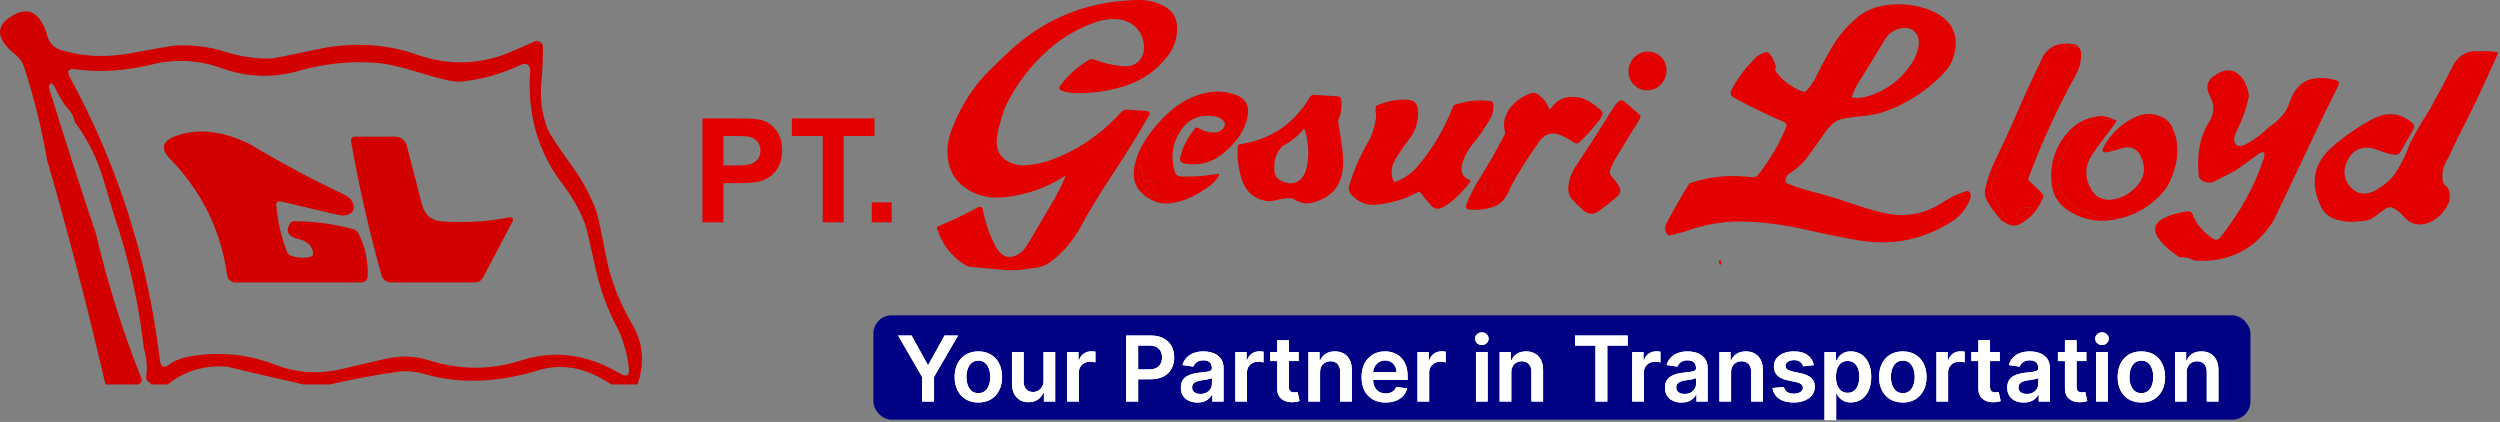
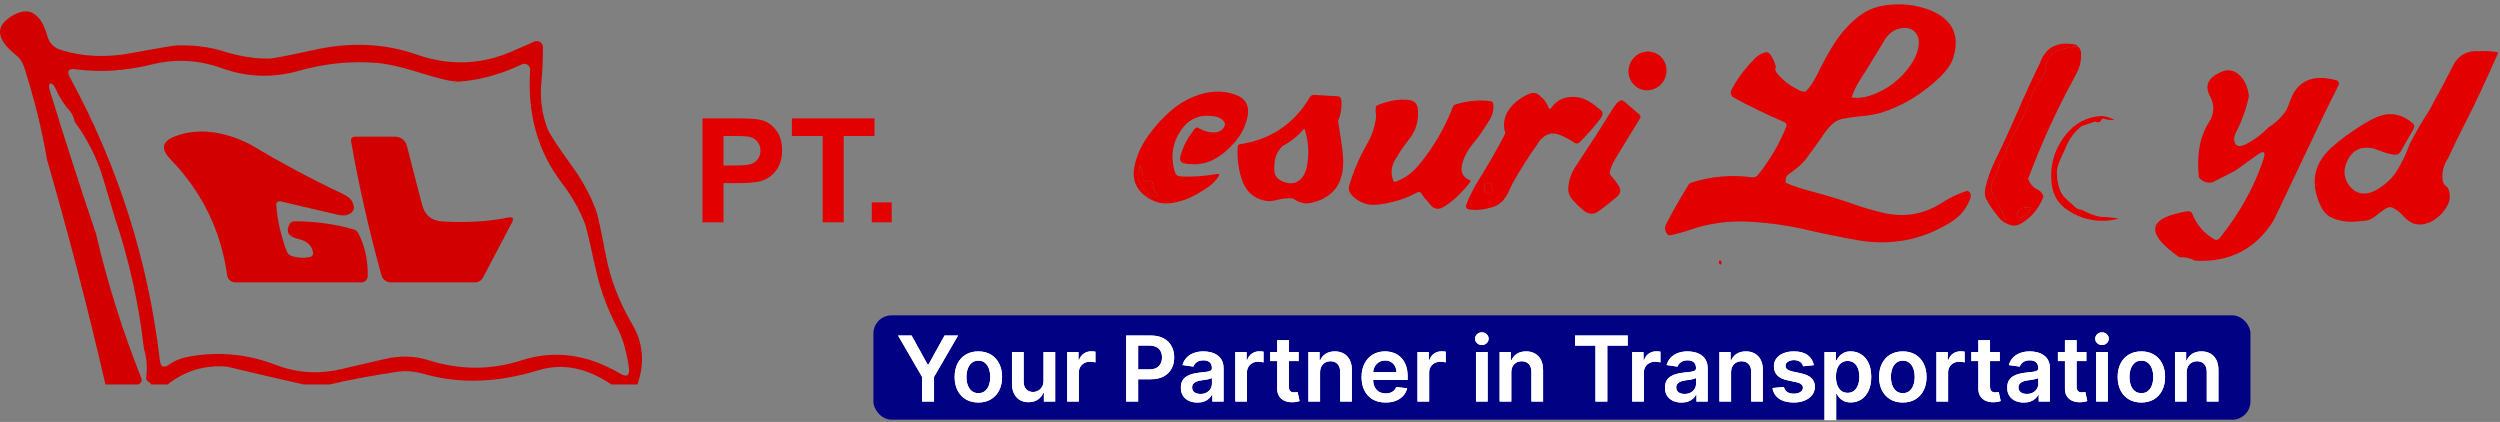
<svg xmlns="http://www.w3.org/2000/svg" width="1102" height="186" viewBox="0 0 1102 186" fill="none">
  <rect x="0" y="0" width="1102" height="186" fill="#808080" stroke="none" />
  <rect x="385" y="139" width="607" height="46" rx="8" fill="#010183" />
  <path d="M395.881 147.909H401.832L408.949 160.778H409.233L416.349 147.909H422.301L411.719 166.148V177H406.463V166.148L395.881 147.909ZM431.261 177.426C429.13 177.426 427.283 176.957 425.721 176.02C424.158 175.082 422.946 173.771 422.085 172.085C421.232 170.4 420.806 168.43 420.806 166.176C420.806 163.922 421.232 161.948 422.085 160.253C422.946 158.558 424.158 157.241 425.721 156.304C427.283 155.366 429.13 154.898 431.261 154.898C433.391 154.898 435.238 155.366 436.8 156.304C438.363 157.241 439.57 158.558 440.423 160.253C441.284 161.948 441.715 163.922 441.715 166.176C441.715 168.43 441.284 170.4 440.423 172.085C439.57 173.771 438.363 175.082 436.8 176.02C435.238 176.957 433.391 177.426 431.261 177.426ZM431.289 173.307C432.444 173.307 433.41 172.99 434.187 172.355C434.963 171.711 435.541 170.849 435.92 169.77C436.308 168.69 436.502 167.488 436.502 166.162C436.502 164.827 436.308 163.619 435.92 162.54C435.541 161.451 434.963 160.584 434.187 159.94C433.41 159.296 432.444 158.974 431.289 158.974C430.105 158.974 429.121 159.296 428.335 159.94C427.558 160.584 426.976 161.451 426.587 162.54C426.209 163.619 426.019 164.827 426.019 166.162C426.019 167.488 426.209 168.69 426.587 169.77C426.976 170.849 427.558 171.711 428.335 172.355C429.121 172.99 430.105 173.307 431.289 173.307ZM459.986 167.824V155.182H465.128V177H460.142V173.122H459.915C459.422 174.344 458.613 175.343 457.486 176.119C456.368 176.896 454.991 177.284 453.352 177.284C451.922 177.284 450.658 176.967 449.56 176.332C448.471 175.688 447.618 174.756 447.003 173.534C446.387 172.303 446.08 170.816 446.08 169.074V155.182H451.222V168.278C451.222 169.661 451.6 170.759 452.358 171.574C453.116 172.388 454.11 172.795 455.341 172.795C456.098 172.795 456.832 172.611 457.543 172.241C458.253 171.872 458.835 171.323 459.29 170.594C459.754 169.855 459.986 168.932 459.986 167.824ZM470.415 177V155.182H475.401V158.818H475.629C476.026 157.559 476.708 156.588 477.674 155.906C478.649 155.215 479.762 154.869 481.012 154.869C481.296 154.869 481.613 154.884 481.964 154.912C482.324 154.931 482.622 154.964 482.859 155.011V159.741C482.641 159.666 482.295 159.599 481.822 159.543C481.358 159.476 480.908 159.443 480.472 159.443C479.535 159.443 478.692 159.647 477.944 160.054C477.205 160.452 476.623 161.006 476.197 161.716C475.771 162.426 475.558 163.245 475.558 164.173V177H470.415ZM496.424 177V147.909H507.333C509.568 147.909 511.443 148.326 512.958 149.159C514.483 149.992 515.633 151.138 516.41 152.597C517.196 154.045 517.589 155.693 517.589 157.54C517.589 159.405 517.196 161.062 516.41 162.511C515.624 163.96 514.464 165.101 512.93 165.935C511.396 166.759 509.506 167.17 507.262 167.17H500.032V162.838H506.552C507.859 162.838 508.929 162.611 509.762 162.156C510.595 161.702 511.211 161.077 511.609 160.281C512.016 159.486 512.219 158.572 512.219 157.54C512.219 156.508 512.016 155.598 511.609 154.812C511.211 154.027 510.591 153.416 509.748 152.98C508.915 152.535 507.84 152.312 506.523 152.312H501.694V177H496.424ZM527.827 177.44C526.444 177.44 525.199 177.194 524.091 176.702C522.992 176.2 522.121 175.461 521.477 174.486C520.843 173.51 520.526 172.308 520.526 170.878C520.526 169.647 520.753 168.629 521.207 167.824C521.662 167.019 522.282 166.375 523.068 165.892C523.854 165.409 524.74 165.045 525.724 164.798C526.719 164.543 527.746 164.358 528.807 164.244C530.085 164.112 531.122 163.993 531.918 163.889C532.713 163.776 533.291 163.605 533.651 163.378C534.02 163.141 534.205 162.777 534.205 162.284V162.199C534.205 161.129 533.887 160.3 533.253 159.713C532.618 159.126 531.705 158.832 530.511 158.832C529.252 158.832 528.253 159.107 527.514 159.656C526.785 160.205 526.293 160.854 526.037 161.602L521.236 160.92C521.615 159.595 522.24 158.487 523.111 157.597C523.982 156.697 525.047 156.025 526.307 155.58C527.566 155.125 528.958 154.898 530.483 154.898C531.534 154.898 532.58 155.021 533.622 155.267C534.664 155.513 535.616 155.92 536.477 156.489C537.339 157.047 538.03 157.81 538.551 158.776C539.081 159.741 539.347 160.949 539.347 162.398V177H534.403V174.003H534.233C533.92 174.609 533.48 175.177 532.912 175.707C532.353 176.228 531.648 176.65 530.795 176.972C529.953 177.284 528.963 177.44 527.827 177.44ZM529.162 173.662C530.194 173.662 531.089 173.458 531.847 173.051C532.604 172.634 533.187 172.085 533.594 171.403C534.01 170.722 534.219 169.978 534.219 169.173V166.602C534.058 166.735 533.783 166.858 533.395 166.972C533.016 167.085 532.59 167.185 532.116 167.27C531.643 167.355 531.174 167.431 530.71 167.497C530.246 167.563 529.844 167.62 529.503 167.668C528.736 167.772 528.049 167.942 527.443 168.179C526.837 168.416 526.359 168.747 526.009 169.173C525.658 169.59 525.483 170.13 525.483 170.793C525.483 171.74 525.829 172.455 526.52 172.938C527.211 173.42 528.092 173.662 529.162 173.662ZM544.517 177V155.182H549.503V158.818H549.73C550.128 157.559 550.81 156.588 551.776 155.906C552.751 155.215 553.864 154.869 555.114 154.869C555.398 154.869 555.715 154.884 556.065 154.912C556.425 154.931 556.723 154.964 556.96 155.011V159.741C556.742 159.666 556.397 159.599 555.923 159.543C555.459 159.476 555.009 159.443 554.574 159.443C553.636 159.443 552.794 159.647 552.045 160.054C551.307 160.452 550.724 161.006 550.298 161.716C549.872 162.426 549.659 163.245 549.659 164.173V177H544.517ZM572.443 155.182V159.159H559.901V155.182H572.443ZM562.997 149.955H568.139V170.438C568.139 171.129 568.243 171.659 568.452 172.028C568.67 172.388 568.954 172.634 569.304 172.767C569.654 172.9 570.043 172.966 570.469 172.966C570.791 172.966 571.084 172.942 571.349 172.895C571.624 172.848 571.832 172.805 571.974 172.767L572.841 176.787C572.566 176.882 572.173 176.986 571.662 177.099C571.16 177.213 570.545 177.279 569.815 177.298C568.527 177.336 567.367 177.142 566.335 176.716C565.303 176.28 564.484 175.608 563.878 174.699C563.281 173.79 562.988 172.653 562.997 171.29V149.955ZM581.886 164.216V177H576.744V155.182H581.658V158.889H581.914C582.416 157.668 583.216 156.697 584.315 155.977C585.423 155.258 586.791 154.898 588.42 154.898C589.925 154.898 591.237 155.22 592.354 155.864C593.481 156.508 594.353 157.44 594.968 158.662C595.593 159.884 595.901 161.366 595.891 163.108V177H590.749V163.903C590.749 162.445 590.371 161.304 589.613 160.48C588.865 159.656 587.828 159.244 586.502 159.244C585.603 159.244 584.802 159.443 584.102 159.841C583.41 160.229 582.866 160.793 582.468 161.531C582.08 162.27 581.886 163.165 581.886 164.216ZM610.778 177.426C608.59 177.426 606.701 176.972 605.11 176.062C603.529 175.144 602.312 173.847 601.46 172.17C600.607 170.485 600.181 168.501 600.181 166.219C600.181 163.974 600.607 162.005 601.46 160.31C602.321 158.605 603.524 157.279 605.067 156.332C606.611 155.376 608.424 154.898 610.508 154.898C611.853 154.898 613.121 155.116 614.315 155.551C615.517 155.977 616.578 156.64 617.496 157.54C618.424 158.439 619.154 159.585 619.684 160.977C620.214 162.36 620.479 164.008 620.479 165.92V167.497H602.596V164.031H615.55C615.541 163.046 615.328 162.17 614.911 161.403C614.495 160.627 613.912 160.016 613.164 159.571C612.425 159.126 611.564 158.903 610.579 158.903C609.528 158.903 608.604 159.159 607.809 159.67C607.013 160.172 606.393 160.835 605.948 161.659C605.513 162.473 605.29 163.368 605.281 164.344V167.369C605.281 168.638 605.513 169.727 605.977 170.636C606.441 171.536 607.089 172.227 607.923 172.71C608.756 173.184 609.731 173.42 610.849 173.42C611.597 173.42 612.274 173.316 612.88 173.108C613.486 172.89 614.012 172.573 614.457 172.156C614.902 171.74 615.238 171.223 615.465 170.608L620.266 171.148C619.963 172.417 619.386 173.525 618.533 174.472C617.691 175.409 616.611 176.138 615.295 176.659C613.978 177.17 612.473 177.426 610.778 177.426ZM624.83 177V155.182H629.815V158.818H630.043C630.44 157.559 631.122 156.588 632.088 155.906C633.063 155.215 634.176 154.869 635.426 154.869C635.71 154.869 636.027 154.884 636.378 154.912C636.738 154.931 637.036 154.964 637.273 155.011V159.741C637.055 159.666 636.709 159.599 636.236 159.543C635.772 159.476 635.322 159.443 634.886 159.443C633.949 159.443 633.106 159.647 632.358 160.054C631.619 160.452 631.037 161.006 630.611 161.716C630.185 162.426 629.972 163.245 629.972 164.173V177H624.83ZM650.611 177V155.182H655.753V177H650.611ZM653.196 152.085C652.382 152.085 651.681 151.815 651.094 151.276C650.507 150.726 650.213 150.068 650.213 149.301C650.213 148.525 650.507 147.866 651.094 147.327C651.681 146.777 652.382 146.503 653.196 146.503C654.02 146.503 654.721 146.777 655.298 147.327C655.885 147.866 656.179 148.525 656.179 149.301C656.179 150.068 655.885 150.726 655.298 151.276C654.721 151.815 654.02 152.085 653.196 152.085ZM666.183 164.216V177H661.04V155.182H665.955V158.889H666.211C666.713 157.668 667.513 156.697 668.612 155.977C669.719 155.258 671.088 154.898 672.717 154.898C674.222 154.898 675.534 155.22 676.651 155.864C677.778 156.508 678.649 157.44 679.265 158.662C679.89 159.884 680.198 161.366 680.188 163.108V177H675.046V163.903C675.046 162.445 674.667 161.304 673.91 160.48C673.162 159.656 672.125 159.244 670.799 159.244C669.899 159.244 669.099 159.443 668.398 159.841C667.707 160.229 667.163 160.793 666.765 161.531C666.377 162.27 666.183 163.165 666.183 164.216ZM694.286 152.327V147.909H717.496V152.327H708.505V177H703.278V152.327H694.286ZM719.478 177V155.182H724.464V158.818H724.691C725.089 157.559 725.771 156.588 726.737 155.906C727.712 155.215 728.825 154.869 730.075 154.869C730.359 154.869 730.676 154.884 731.026 154.912C731.386 154.931 731.684 154.964 731.921 155.011V159.741C731.703 159.666 731.358 159.599 730.884 159.543C730.42 159.476 729.97 159.443 729.535 159.443C728.597 159.443 727.754 159.647 727.006 160.054C726.268 160.452 725.685 161.006 725.259 161.716C724.833 162.426 724.62 163.245 724.62 164.173V177H719.478ZM741.225 177.44C739.843 177.44 738.597 177.194 737.489 176.702C736.391 176.2 735.52 175.461 734.876 174.486C734.241 173.51 733.924 172.308 733.924 170.878C733.924 169.647 734.151 168.629 734.606 167.824C735.06 167.019 735.681 166.375 736.467 165.892C737.253 165.409 738.138 165.045 739.123 164.798C740.117 164.543 741.145 164.358 742.205 164.244C743.484 164.112 744.521 163.993 745.316 163.889C746.112 163.776 746.689 163.605 747.049 163.378C747.418 163.141 747.603 162.777 747.603 162.284V162.199C747.603 161.129 747.286 160.3 746.651 159.713C746.017 159.126 745.103 158.832 743.91 158.832C742.65 158.832 741.651 159.107 740.913 159.656C740.183 160.205 739.691 160.854 739.435 161.602L734.634 160.92C735.013 159.595 735.638 158.487 736.509 157.597C737.38 156.697 738.446 156.025 739.705 155.58C740.965 155.125 742.357 154.898 743.881 154.898C744.933 154.898 745.979 155.021 747.021 155.267C748.062 155.513 749.014 155.92 749.876 156.489C750.737 157.047 751.429 157.81 751.95 158.776C752.48 159.741 752.745 160.949 752.745 162.398V177H747.802V174.003H747.631C747.319 174.609 746.879 175.177 746.31 175.707C745.752 176.228 745.046 176.65 744.194 176.972C743.351 177.284 742.362 177.44 741.225 177.44ZM742.56 173.662C743.593 173.662 744.487 173.458 745.245 173.051C746.003 172.634 746.585 172.085 746.992 171.403C747.409 170.722 747.617 169.978 747.617 169.173V166.602C747.456 166.735 747.182 166.858 746.793 166.972C746.415 167.085 745.988 167.185 745.515 167.27C745.041 167.355 744.573 167.431 744.109 167.497C743.645 167.563 743.242 167.62 742.901 167.668C742.134 167.772 741.448 167.942 740.842 168.179C740.236 168.416 739.757 168.747 739.407 169.173C739.057 169.59 738.881 170.13 738.881 170.793C738.881 171.74 739.227 172.455 739.918 172.938C740.61 173.42 741.49 173.662 742.56 173.662ZM763.058 164.216V177H757.915V155.182H762.83V158.889H763.086C763.588 157.668 764.388 156.697 765.487 155.977C766.594 155.258 767.963 154.898 769.592 154.898C771.097 154.898 772.409 155.22 773.526 155.864C774.653 156.508 775.524 157.44 776.14 158.662C776.765 159.884 777.073 161.366 777.063 163.108V177H771.921V163.903C771.921 162.445 771.542 161.304 770.785 160.48C770.037 159.656 769 159.244 767.674 159.244C766.774 159.244 765.974 159.443 765.273 159.841C764.582 160.229 764.038 160.793 763.64 161.531C763.252 162.27 763.058 163.165 763.058 164.216ZM799.535 160.949L794.847 161.46C794.715 160.987 794.483 160.542 794.151 160.125C793.829 159.708 793.394 159.372 792.844 159.116C792.295 158.861 791.623 158.733 790.827 158.733C789.757 158.733 788.858 158.965 788.129 159.429C787.409 159.893 787.054 160.494 787.063 161.233C787.054 161.867 787.286 162.384 787.759 162.781C788.242 163.179 789.038 163.506 790.146 163.761L793.867 164.557C795.932 165.002 797.466 165.707 798.469 166.673C799.483 167.639 799.994 168.903 800.004 170.466C799.994 171.839 799.592 173.051 798.796 174.102C798.01 175.144 796.916 175.958 795.515 176.545C794.113 177.133 792.504 177.426 790.685 177.426C788.015 177.426 785.865 176.867 784.237 175.75C782.608 174.623 781.637 173.056 781.325 171.048L786.339 170.565C786.566 171.55 787.049 172.294 787.788 172.795C788.526 173.297 789.487 173.548 790.671 173.548C791.893 173.548 792.873 173.297 793.612 172.795C794.36 172.294 794.734 171.673 794.734 170.935C794.734 170.31 794.492 169.794 794.009 169.386C793.536 168.979 792.797 168.667 791.793 168.449L788.072 167.668C785.979 167.232 784.431 166.498 783.427 165.466C782.423 164.424 781.926 163.108 781.935 161.517C781.926 160.172 782.29 159.008 783.029 158.023C783.777 157.028 784.814 156.261 786.14 155.722C787.475 155.172 789.014 154.898 790.756 154.898C793.313 154.898 795.326 155.442 796.793 156.531C798.271 157.62 799.184 159.093 799.535 160.949ZM804.244 185.182V155.182H809.3V158.79H809.599C809.864 158.259 810.238 157.696 810.721 157.099C811.204 156.493 811.857 155.977 812.681 155.551C813.505 155.116 814.556 154.898 815.835 154.898C817.52 154.898 819.04 155.329 820.394 156.19C821.758 157.043 822.837 158.307 823.633 159.983C824.438 161.65 824.84 163.695 824.84 166.119C824.84 168.515 824.447 170.551 823.661 172.227C822.875 173.903 821.805 175.182 820.451 176.062C819.097 176.943 817.563 177.384 815.849 177.384C814.599 177.384 813.562 177.175 812.738 176.759C811.914 176.342 811.251 175.84 810.749 175.253C810.257 174.656 809.873 174.093 809.599 173.562H809.386V185.182H804.244ZM809.286 166.091C809.286 167.502 809.485 168.738 809.883 169.798C810.29 170.859 810.872 171.687 811.63 172.284C812.397 172.871 813.325 173.165 814.414 173.165C815.55 173.165 816.502 172.862 817.269 172.256C818.036 171.64 818.614 170.802 819.002 169.741C819.4 168.671 819.599 167.455 819.599 166.091C819.599 164.737 819.405 163.534 819.016 162.483C818.628 161.432 818.05 160.608 817.283 160.011C816.516 159.415 815.56 159.116 814.414 159.116C813.316 159.116 812.383 159.405 811.616 159.983C810.849 160.561 810.266 161.37 809.869 162.412C809.48 163.454 809.286 164.68 809.286 166.091ZM838.761 177.426C836.63 177.426 834.783 176.957 833.221 176.02C831.658 175.082 830.446 173.771 829.585 172.085C828.732 170.4 828.306 168.43 828.306 166.176C828.306 163.922 828.732 161.948 829.585 160.253C830.446 158.558 831.658 157.241 833.221 156.304C834.783 155.366 836.63 154.898 838.761 154.898C840.891 154.898 842.738 155.366 844.3 156.304C845.863 157.241 847.07 158.558 847.923 160.253C848.784 161.948 849.215 163.922 849.215 166.176C849.215 168.43 848.784 170.4 847.923 172.085C847.07 173.771 845.863 175.082 844.3 176.02C842.738 176.957 840.891 177.426 838.761 177.426ZM838.789 173.307C839.944 173.307 840.91 172.99 841.687 172.355C842.463 171.711 843.041 170.849 843.42 169.77C843.808 168.69 844.002 167.488 844.002 166.162C844.002 164.827 843.808 163.619 843.42 162.54C843.041 161.451 842.463 160.584 841.687 159.94C840.91 159.296 839.944 158.974 838.789 158.974C837.605 158.974 836.621 159.296 835.835 159.94C835.058 160.584 834.476 161.451 834.087 162.54C833.709 163.619 833.519 164.827 833.519 166.162C833.519 167.488 833.709 168.69 834.087 169.77C834.476 170.849 835.058 171.711 835.835 172.355C836.621 172.99 837.605 173.307 838.789 173.307ZM853.58 177V155.182H858.565V158.818H858.793C859.19 157.559 859.872 156.588 860.838 155.906C861.813 155.215 862.926 154.869 864.176 154.869C864.46 154.869 864.777 154.884 865.128 154.912C865.488 154.931 865.786 154.964 866.023 155.011V159.741C865.805 159.666 865.459 159.599 864.986 159.543C864.522 159.476 864.072 159.443 863.636 159.443C862.699 159.443 861.856 159.647 861.108 160.054C860.369 160.452 859.787 161.006 859.361 161.716C858.935 162.426 858.722 163.245 858.722 164.173V177H853.58ZM881.506 155.182V159.159H868.963V155.182H881.506ZM872.06 149.955H877.202V170.438C877.202 171.129 877.306 171.659 877.514 172.028C877.732 172.388 878.016 172.634 878.366 172.767C878.717 172.9 879.105 172.966 879.531 172.966C879.853 172.966 880.147 172.942 880.412 172.895C880.687 172.848 880.895 172.805 881.037 172.767L881.903 176.787C881.629 176.882 881.236 176.986 880.724 177.099C880.223 177.213 879.607 177.279 878.878 177.298C877.59 177.336 876.43 177.142 875.398 176.716C874.366 176.28 873.546 175.608 872.94 174.699C872.344 173.79 872.05 172.653 872.06 171.29V149.955ZM892.085 177.44C890.702 177.44 889.457 177.194 888.349 176.702C887.25 176.2 886.379 175.461 885.735 174.486C885.101 173.51 884.783 172.308 884.783 170.878C884.783 169.647 885.011 168.629 885.465 167.824C885.92 167.019 886.54 166.375 887.326 165.892C888.112 165.409 888.997 165.045 889.982 164.798C890.977 164.543 892.004 164.358 893.065 164.244C894.343 164.112 895.38 163.993 896.175 163.889C896.971 163.776 897.549 163.605 897.908 163.378C898.278 163.141 898.462 162.777 898.462 162.284V162.199C898.462 161.129 898.145 160.3 897.511 159.713C896.876 159.126 895.962 158.832 894.769 158.832C893.51 158.832 892.511 159.107 891.772 159.656C891.043 160.205 890.55 160.854 890.295 161.602L885.494 160.92C885.872 159.595 886.497 158.487 887.369 157.597C888.24 156.697 889.305 156.025 890.565 155.58C891.824 155.125 893.216 154.898 894.741 154.898C895.792 154.898 896.838 155.021 897.88 155.267C898.922 155.513 899.873 155.92 900.735 156.489C901.597 157.047 902.288 157.81 902.809 158.776C903.339 159.741 903.604 160.949 903.604 162.398V177H898.661V174.003H898.491C898.178 174.609 897.738 175.177 897.17 175.707C896.611 176.228 895.906 176.65 895.053 176.972C894.21 177.284 893.221 177.44 892.085 177.44ZM893.42 173.662C894.452 173.662 895.347 173.458 896.104 173.051C896.862 172.634 897.444 172.085 897.852 171.403C898.268 170.722 898.477 169.978 898.477 169.173V166.602C898.316 166.735 898.041 166.858 897.653 166.972C897.274 167.085 896.848 167.185 896.374 167.27C895.901 167.355 895.432 167.431 894.968 167.497C894.504 167.563 894.102 167.62 893.761 167.668C892.994 167.772 892.307 167.942 891.701 168.179C891.095 168.416 890.617 168.747 890.266 169.173C889.916 169.59 889.741 170.13 889.741 170.793C889.741 171.74 890.086 172.455 890.778 172.938C891.469 173.42 892.35 173.662 893.42 173.662ZM919.67 155.182V159.159H907.127V155.182H919.67ZM910.224 149.955H915.366V170.438C915.366 171.129 915.47 171.659 915.678 172.028C915.896 172.388 916.18 172.634 916.531 172.767C916.881 172.9 917.269 172.966 917.695 172.966C918.017 172.966 918.311 172.942 918.576 172.895C918.851 172.848 919.059 172.805 919.201 172.767L920.067 176.787C919.793 176.882 919.4 176.986 918.888 177.099C918.387 177.213 917.771 177.279 917.042 177.298C915.754 177.336 914.594 177.142 913.562 176.716C912.53 176.28 911.71 175.608 911.104 174.699C910.508 173.79 910.214 172.653 910.224 171.29V149.955ZM923.97 177V155.182H929.112V177H923.97ZM926.555 152.085C925.741 152.085 925.04 151.815 924.453 151.276C923.866 150.726 923.572 150.068 923.572 149.301C923.572 148.525 923.866 147.866 924.453 147.327C925.04 146.777 925.741 146.503 926.555 146.503C927.379 146.503 928.08 146.777 928.658 147.327C929.245 147.866 929.538 148.525 929.538 149.301C929.538 150.068 929.245 150.726 928.658 151.276C928.08 151.815 927.379 152.085 926.555 152.085ZM943.917 177.426C941.786 177.426 939.94 176.957 938.377 176.02C936.815 175.082 935.603 173.771 934.741 172.085C933.888 170.4 933.462 168.43 933.462 166.176C933.462 163.922 933.888 161.948 934.741 160.253C935.603 158.558 936.815 157.241 938.377 156.304C939.94 155.366 941.786 154.898 943.917 154.898C946.048 154.898 947.894 155.366 949.457 156.304C951.019 157.241 952.227 158.558 953.079 160.253C953.941 161.948 954.371 163.922 954.371 166.176C954.371 168.43 953.941 170.4 953.079 172.085C952.227 173.771 951.019 175.082 949.457 176.02C947.894 176.957 946.048 177.426 943.917 177.426ZM943.945 173.307C945.101 173.307 946.067 172.99 946.843 172.355C947.62 171.711 948.197 170.849 948.576 169.77C948.964 168.69 949.158 167.488 949.158 166.162C949.158 164.827 948.964 163.619 948.576 162.54C948.197 161.451 947.62 160.584 946.843 159.94C946.067 159.296 945.101 158.974 943.945 158.974C942.762 158.974 941.777 159.296 940.991 159.94C940.214 160.584 939.632 161.451 939.244 162.54C938.865 163.619 938.675 164.827 938.675 166.162C938.675 167.488 938.865 168.69 939.244 169.77C939.632 170.849 940.214 171.711 940.991 172.355C941.777 172.99 942.762 173.307 943.945 173.307ZM963.878 164.216V177H958.736V155.182H963.651V158.889H963.906C964.408 157.668 965.208 156.697 966.307 155.977C967.415 155.258 968.783 154.898 970.412 154.898C971.918 154.898 973.229 155.22 974.347 155.864C975.473 156.508 976.345 157.44 976.96 158.662C977.585 159.884 977.893 161.366 977.884 163.108V177H972.741V163.903C972.741 162.445 972.363 161.304 971.605 160.48C970.857 159.656 969.82 159.244 968.494 159.244C967.595 159.244 966.795 159.443 966.094 159.841C965.402 160.229 964.858 160.793 964.46 161.531C964.072 162.27 963.878 163.165 963.878 164.216Z" fill="white" />
  <path d="M395.881 147.909H401.832L408.949 160.778H409.233L416.349 147.909H422.301L411.719 166.148V177H406.463V166.148L395.881 147.909ZM431.261 177.426C429.13 177.426 427.283 176.957 425.721 176.02C424.158 175.082 422.946 173.771 422.085 172.085C421.232 170.4 420.806 168.43 420.806 166.176C420.806 163.922 421.232 161.948 422.085 160.253C422.946 158.558 424.158 157.241 425.721 156.304C427.283 155.366 429.13 154.898 431.261 154.898C433.391 154.898 435.238 155.366 436.8 156.304C438.363 157.241 439.57 158.558 440.423 160.253C441.284 161.948 441.715 163.922 441.715 166.176C441.715 168.43 441.284 170.4 440.423 172.085C439.57 173.771 438.363 175.082 436.8 176.02C435.238 176.957 433.391 177.426 431.261 177.426ZM431.289 173.307C432.444 173.307 433.41 172.99 434.187 172.355C434.963 171.711 435.541 170.849 435.92 169.77C436.308 168.69 436.502 167.488 436.502 166.162C436.502 164.827 436.308 163.619 435.92 162.54C435.541 161.451 434.963 160.584 434.187 159.94C433.41 159.296 432.444 158.974 431.289 158.974C430.105 158.974 429.121 159.296 428.335 159.94C427.558 160.584 426.976 161.451 426.587 162.54C426.209 163.619 426.019 164.827 426.019 166.162C426.019 167.488 426.209 168.69 426.587 169.77C426.976 170.849 427.558 171.711 428.335 172.355C429.121 172.99 430.105 173.307 431.289 173.307ZM459.986 167.824V155.182H465.128V177H460.142V173.122H459.915C459.422 174.344 458.613 175.343 457.486 176.119C456.368 176.896 454.991 177.284 453.352 177.284C451.922 177.284 450.658 176.967 449.56 176.332C448.471 175.688 447.618 174.756 447.003 173.534C446.387 172.303 446.08 170.816 446.08 169.074V155.182H451.222V168.278C451.222 169.661 451.6 170.759 452.358 171.574C453.116 172.388 454.11 172.795 455.341 172.795C456.098 172.795 456.832 172.611 457.543 172.241C458.253 171.872 458.835 171.323 459.29 170.594C459.754 169.855 459.986 168.932 459.986 167.824ZM470.415 177V155.182H475.401V158.818H475.629C476.026 157.559 476.708 156.588 477.674 155.906C478.649 155.215 479.762 154.869 481.012 154.869C481.296 154.869 481.613 154.884 481.964 154.912C482.324 154.931 482.622 154.964 482.859 155.011V159.741C482.641 159.666 482.295 159.599 481.822 159.543C481.358 159.476 480.908 159.443 480.472 159.443C479.535 159.443 478.692 159.647 477.944 160.054C477.205 160.452 476.623 161.006 476.197 161.716C475.771 162.426 475.558 163.245 475.558 164.173V177H470.415ZM496.424 177V147.909H507.333C509.568 147.909 511.443 148.326 512.958 149.159C514.483 149.992 515.633 151.138 516.41 152.597C517.196 154.045 517.589 155.693 517.589 157.54C517.589 159.405 517.196 161.062 516.41 162.511C515.624 163.96 514.464 165.101 512.93 165.935C511.396 166.759 509.506 167.17 507.262 167.17H500.032V162.838H506.552C507.859 162.838 508.929 162.611 509.762 162.156C510.595 161.702 511.211 161.077 511.609 160.281C512.016 159.486 512.219 158.572 512.219 157.54C512.219 156.508 512.016 155.598 511.609 154.812C511.211 154.027 510.591 153.416 509.748 152.98C508.915 152.535 507.84 152.312 506.523 152.312H501.694V177H496.424ZM527.827 177.44C526.444 177.44 525.199 177.194 524.091 176.702C522.992 176.2 522.121 175.461 521.477 174.486C520.843 173.51 520.526 172.308 520.526 170.878C520.526 169.647 520.753 168.629 521.207 167.824C521.662 167.019 522.282 166.375 523.068 165.892C523.854 165.409 524.74 165.045 525.724 164.798C526.719 164.543 527.746 164.358 528.807 164.244C530.085 164.112 531.122 163.993 531.918 163.889C532.713 163.776 533.291 163.605 533.651 163.378C534.02 163.141 534.205 162.777 534.205 162.284V162.199C534.205 161.129 533.887 160.3 533.253 159.713C532.618 159.126 531.705 158.832 530.511 158.832C529.252 158.832 528.253 159.107 527.514 159.656C526.785 160.205 526.293 160.854 526.037 161.602L521.236 160.92C521.615 159.595 522.24 158.487 523.111 157.597C523.982 156.697 525.047 156.025 526.307 155.58C527.566 155.125 528.958 154.898 530.483 154.898C531.534 154.898 532.58 155.021 533.622 155.267C534.664 155.513 535.616 155.92 536.477 156.489C537.339 157.047 538.03 157.81 538.551 158.776C539.081 159.741 539.347 160.949 539.347 162.398V177H534.403V174.003H534.233C533.92 174.609 533.48 175.177 532.912 175.707C532.353 176.228 531.648 176.65 530.795 176.972C529.953 177.284 528.963 177.44 527.827 177.44ZM529.162 173.662C530.194 173.662 531.089 173.458 531.847 173.051C532.604 172.634 533.187 172.085 533.594 171.403C534.01 170.722 534.219 169.978 534.219 169.173V166.602C534.058 166.735 533.783 166.858 533.395 166.972C533.016 167.085 532.59 167.185 532.116 167.27C531.643 167.355 531.174 167.431 530.71 167.497C530.246 167.563 529.844 167.62 529.503 167.668C528.736 167.772 528.049 167.942 527.443 168.179C526.837 168.416 526.359 168.747 526.009 169.173C525.658 169.59 525.483 170.13 525.483 170.793C525.483 171.74 525.829 172.455 526.52 172.938C527.211 173.42 528.092 173.662 529.162 173.662ZM544.517 177V155.182H549.503V158.818H549.73C550.128 157.559 550.81 156.588 551.776 155.906C552.751 155.215 553.864 154.869 555.114 154.869C555.398 154.869 555.715 154.884 556.065 154.912C556.425 154.931 556.723 154.964 556.96 155.011V159.741C556.742 159.666 556.397 159.599 555.923 159.543C555.459 159.476 555.009 159.443 554.574 159.443C553.636 159.443 552.794 159.647 552.045 160.054C551.307 160.452 550.724 161.006 550.298 161.716C549.872 162.426 549.659 163.245 549.659 164.173V177H544.517ZM572.443 155.182V159.159H559.901V155.182H572.443ZM562.997 149.955H568.139V170.438C568.139 171.129 568.243 171.659 568.452 172.028C568.67 172.388 568.954 172.634 569.304 172.767C569.654 172.9 570.043 172.966 570.469 172.966C570.791 172.966 571.084 172.942 571.349 172.895C571.624 172.848 571.832 172.805 571.974 172.767L572.841 176.787C572.566 176.882 572.173 176.986 571.662 177.099C571.16 177.213 570.545 177.279 569.815 177.298C568.527 177.336 567.367 177.142 566.335 176.716C565.303 176.28 564.484 175.608 563.878 174.699C563.281 173.79 562.988 172.653 562.997 171.29V149.955ZM581.886 164.216V177H576.744V155.182H581.658V158.889H581.914C582.416 157.668 583.216 156.697 584.315 155.977C585.423 155.258 586.791 154.898 588.42 154.898C589.925 154.898 591.237 155.22 592.354 155.864C593.481 156.508 594.353 157.44 594.968 158.662C595.593 159.884 595.901 161.366 595.891 163.108V177H590.749V163.903C590.749 162.445 590.371 161.304 589.613 160.48C588.865 159.656 587.828 159.244 586.502 159.244C585.603 159.244 584.802 159.443 584.102 159.841C583.41 160.229 582.866 160.793 582.468 161.531C582.08 162.27 581.886 163.165 581.886 164.216ZM610.778 177.426C608.59 177.426 606.701 176.972 605.11 176.062C603.529 175.144 602.312 173.847 601.46 172.17C600.607 170.485 600.181 168.501 600.181 166.219C600.181 163.974 600.607 162.005 601.46 160.31C602.321 158.605 603.524 157.279 605.067 156.332C606.611 155.376 608.424 154.898 610.508 154.898C611.853 154.898 613.121 155.116 614.315 155.551C615.517 155.977 616.578 156.64 617.496 157.54C618.424 158.439 619.154 159.585 619.684 160.977C620.214 162.36 620.479 164.008 620.479 165.92V167.497H602.596V164.031H615.55C615.541 163.046 615.328 162.17 614.911 161.403C614.495 160.627 613.912 160.016 613.164 159.571C612.425 159.126 611.564 158.903 610.579 158.903C609.528 158.903 608.604 159.159 607.809 159.67C607.013 160.172 606.393 160.835 605.948 161.659C605.513 162.473 605.29 163.368 605.281 164.344V167.369C605.281 168.638 605.513 169.727 605.977 170.636C606.441 171.536 607.089 172.227 607.923 172.71C608.756 173.184 609.731 173.42 610.849 173.42C611.597 173.42 612.274 173.316 612.88 173.108C613.486 172.89 614.012 172.573 614.457 172.156C614.902 171.74 615.238 171.223 615.465 170.608L620.266 171.148C619.963 172.417 619.386 173.525 618.533 174.472C617.691 175.409 616.611 176.138 615.295 176.659C613.978 177.17 612.473 177.426 610.778 177.426ZM624.83 177V155.182H629.815V158.818H630.043C630.44 157.559 631.122 156.588 632.088 155.906C633.063 155.215 634.176 154.869 635.426 154.869C635.71 154.869 636.027 154.884 636.378 154.912C636.738 154.931 637.036 154.964 637.273 155.011V159.741C637.055 159.666 636.709 159.599 636.236 159.543C635.772 159.476 635.322 159.443 634.886 159.443C633.949 159.443 633.106 159.647 632.358 160.054C631.619 160.452 631.037 161.006 630.611 161.716C630.185 162.426 629.972 163.245 629.972 164.173V177H624.83ZM650.611 177V155.182H655.753V177H650.611ZM653.196 152.085C652.382 152.085 651.681 151.815 651.094 151.276C650.507 150.726 650.213 150.068 650.213 149.301C650.213 148.525 650.507 147.866 651.094 147.327C651.681 146.777 652.382 146.503 653.196 146.503C654.02 146.503 654.721 146.777 655.298 147.327C655.885 147.866 656.179 148.525 656.179 149.301C656.179 150.068 655.885 150.726 655.298 151.276C654.721 151.815 654.02 152.085 653.196 152.085ZM666.183 164.216V177H661.04V155.182H665.955V158.889H666.211C666.713 157.668 667.513 156.697 668.612 155.977C669.719 155.258 671.088 154.898 672.717 154.898C674.222 154.898 675.534 155.22 676.651 155.864C677.778 156.508 678.649 157.44 679.265 158.662C679.89 159.884 680.198 161.366 680.188 163.108V177H675.046V163.903C675.046 162.445 674.667 161.304 673.91 160.48C673.162 159.656 672.125 159.244 670.799 159.244C669.899 159.244 669.099 159.443 668.398 159.841C667.707 160.229 667.163 160.793 666.765 161.531C666.377 162.27 666.183 163.165 666.183 164.216ZM694.286 152.327V147.909H717.496V152.327H708.505V177H703.278V152.327H694.286ZM719.478 177V155.182H724.464V158.818H724.691C725.089 157.559 725.771 156.588 726.737 155.906C727.712 155.215 728.825 154.869 730.075 154.869C730.359 154.869 730.676 154.884 731.026 154.912C731.386 154.931 731.684 154.964 731.921 155.011V159.741C731.703 159.666 731.358 159.599 730.884 159.543C730.42 159.476 729.97 159.443 729.535 159.443C728.597 159.443 727.754 159.647 727.006 160.054C726.268 160.452 725.685 161.006 725.259 161.716C724.833 162.426 724.62 163.245 724.62 164.173V177H719.478ZM741.225 177.44C739.843 177.44 738.597 177.194 737.489 176.702C736.391 176.2 735.52 175.461 734.876 174.486C734.241 173.51 733.924 172.308 733.924 170.878C733.924 169.647 734.151 168.629 734.606 167.824C735.06 167.019 735.681 166.375 736.467 165.892C737.253 165.409 738.138 165.045 739.123 164.798C740.117 164.543 741.145 164.358 742.205 164.244C743.484 164.112 744.521 163.993 745.316 163.889C746.112 163.776 746.689 163.605 747.049 163.378C747.418 163.141 747.603 162.777 747.603 162.284V162.199C747.603 161.129 747.286 160.3 746.651 159.713C746.017 159.126 745.103 158.832 743.91 158.832C742.65 158.832 741.651 159.107 740.913 159.656C740.183 160.205 739.691 160.854 739.435 161.602L734.634 160.92C735.013 159.595 735.638 158.487 736.509 157.597C737.38 156.697 738.446 156.025 739.705 155.58C740.965 155.125 742.357 154.898 743.881 154.898C744.933 154.898 745.979 155.021 747.021 155.267C748.062 155.513 749.014 155.92 749.876 156.489C750.737 157.047 751.429 157.81 751.95 158.776C752.48 159.741 752.745 160.949 752.745 162.398V177H747.802V174.003H747.631C747.319 174.609 746.879 175.177 746.31 175.707C745.752 176.228 745.046 176.65 744.194 176.972C743.351 177.284 742.362 177.44 741.225 177.44ZM742.56 173.662C743.593 173.662 744.487 173.458 745.245 173.051C746.003 172.634 746.585 172.085 746.992 171.403C747.409 170.722 747.617 169.978 747.617 169.173V166.602C747.456 166.735 747.182 166.858 746.793 166.972C746.415 167.085 745.988 167.185 745.515 167.27C745.041 167.355 744.573 167.431 744.109 167.497C743.645 167.563 743.242 167.62 742.901 167.668C742.134 167.772 741.448 167.942 740.842 168.179C740.236 168.416 739.757 168.747 739.407 169.173C739.057 169.59 738.881 170.13 738.881 170.793C738.881 171.74 739.227 172.455 739.918 172.938C740.61 173.42 741.49 173.662 742.56 173.662ZM763.058 164.216V177H757.915V155.182H762.83V158.889H763.086C763.588 157.668 764.388 156.697 765.487 155.977C766.594 155.258 767.963 154.898 769.592 154.898C771.097 154.898 772.409 155.22 773.526 155.864C774.653 156.508 775.524 157.44 776.14 158.662C776.765 159.884 777.073 161.366 777.063 163.108V177H771.921V163.903C771.921 162.445 771.542 161.304 770.785 160.48C770.037 159.656 769 159.244 767.674 159.244C766.774 159.244 765.974 159.443 765.273 159.841C764.582 160.229 764.038 160.793 763.64 161.531C763.252 162.27 763.058 163.165 763.058 164.216ZM799.535 160.949L794.847 161.46C794.715 160.987 794.483 160.542 794.151 160.125C793.829 159.708 793.394 159.372 792.844 159.116C792.295 158.861 791.623 158.733 790.827 158.733C789.757 158.733 788.858 158.965 788.129 159.429C787.409 159.893 787.054 160.494 787.063 161.233C787.054 161.867 787.286 162.384 787.759 162.781C788.242 163.179 789.038 163.506 790.146 163.761L793.867 164.557C795.932 165.002 797.466 165.707 798.469 166.673C799.483 167.639 799.994 168.903 800.004 170.466C799.994 171.839 799.592 173.051 798.796 174.102C798.01 175.144 796.916 175.958 795.515 176.545C794.113 177.133 792.504 177.426 790.685 177.426C788.015 177.426 785.865 176.867 784.237 175.75C782.608 174.623 781.637 173.056 781.325 171.048L786.339 170.565C786.566 171.55 787.049 172.294 787.788 172.795C788.526 173.297 789.487 173.548 790.671 173.548C791.893 173.548 792.873 173.297 793.612 172.795C794.36 172.294 794.734 171.673 794.734 170.935C794.734 170.31 794.492 169.794 794.009 169.386C793.536 168.979 792.797 168.667 791.793 168.449L788.072 167.668C785.979 167.232 784.431 166.498 783.427 165.466C782.423 164.424 781.926 163.108 781.935 161.517C781.926 160.172 782.29 159.008 783.029 158.023C783.777 157.028 784.814 156.261 786.14 155.722C787.475 155.172 789.014 154.898 790.756 154.898C793.313 154.898 795.326 155.442 796.793 156.531C798.271 157.62 799.184 159.093 799.535 160.949ZM804.244 185.182V155.182H809.3V158.79H809.599C809.864 158.259 810.238 157.696 810.721 157.099C811.204 156.493 811.857 155.977 812.681 155.551C813.505 155.116 814.556 154.898 815.835 154.898C817.52 154.898 819.04 155.329 820.394 156.19C821.758 157.043 822.837 158.307 823.633 159.983C824.438 161.65 824.84 163.695 824.84 166.119C824.84 168.515 824.447 170.551 823.661 172.227C822.875 173.903 821.805 175.182 820.451 176.062C819.097 176.943 817.563 177.384 815.849 177.384C814.599 177.384 813.562 177.175 812.738 176.759C811.914 176.342 811.251 175.84 810.749 175.253C810.257 174.656 809.873 174.093 809.599 173.562H809.386V185.182H804.244ZM809.286 166.091C809.286 167.502 809.485 168.738 809.883 169.798C810.29 170.859 810.872 171.687 811.63 172.284C812.397 172.871 813.325 173.165 814.414 173.165C815.55 173.165 816.502 172.862 817.269 172.256C818.036 171.64 818.614 170.802 819.002 169.741C819.4 168.671 819.599 167.455 819.599 166.091C819.599 164.737 819.405 163.534 819.016 162.483C818.628 161.432 818.05 160.608 817.283 160.011C816.516 159.415 815.56 159.116 814.414 159.116C813.316 159.116 812.383 159.405 811.616 159.983C810.849 160.561 810.266 161.37 809.869 162.412C809.48 163.454 809.286 164.68 809.286 166.091ZM838.761 177.426C836.63 177.426 834.783 176.957 833.221 176.02C831.658 175.082 830.446 173.771 829.585 172.085C828.732 170.4 828.306 168.43 828.306 166.176C828.306 163.922 828.732 161.948 829.585 160.253C830.446 158.558 831.658 157.241 833.221 156.304C834.783 155.366 836.63 154.898 838.761 154.898C840.891 154.898 842.738 155.366 844.3 156.304C845.863 157.241 847.07 158.558 847.923 160.253C848.784 161.948 849.215 163.922 849.215 166.176C849.215 168.43 848.784 170.4 847.923 172.085C847.07 173.771 845.863 175.082 844.3 176.02C842.738 176.957 840.891 177.426 838.761 177.426ZM838.789 173.307C839.944 173.307 840.91 172.99 841.687 172.355C842.463 171.711 843.041 170.849 843.42 169.77C843.808 168.69 844.002 167.488 844.002 166.162C844.002 164.827 843.808 163.619 843.42 162.54C843.041 161.451 842.463 160.584 841.687 159.94C840.91 159.296 839.944 158.974 838.789 158.974C837.605 158.974 836.621 159.296 835.835 159.94C835.058 160.584 834.476 161.451 834.087 162.54C833.709 163.619 833.519 164.827 833.519 166.162C833.519 167.488 833.709 168.69 834.087 169.77C834.476 170.849 835.058 171.711 835.835 172.355C836.621 172.99 837.605 173.307 838.789 173.307ZM853.58 177V155.182H858.565V158.818H858.793C859.19 157.559 859.872 156.588 860.838 155.906C861.813 155.215 862.926 154.869 864.176 154.869C864.46 154.869 864.777 154.884 865.128 154.912C865.488 154.931 865.786 154.964 866.023 155.011V159.741C865.805 159.666 865.459 159.599 864.986 159.543C864.522 159.476 864.072 159.443 863.636 159.443C862.699 159.443 861.856 159.647 861.108 160.054C860.369 160.452 859.787 161.006 859.361 161.716C858.935 162.426 858.722 163.245 858.722 164.173V177H853.58ZM881.506 155.182V159.159H868.963V155.182H881.506ZM872.06 149.955H877.202V170.438C877.202 171.129 877.306 171.659 877.514 172.028C877.732 172.388 878.016 172.634 878.366 172.767C878.717 172.9 879.105 172.966 879.531 172.966C879.853 172.966 880.147 172.942 880.412 172.895C880.687 172.848 880.895 172.805 881.037 172.767L881.903 176.787C881.629 176.882 881.236 176.986 880.724 177.099C880.223 177.213 879.607 177.279 878.878 177.298C877.59 177.336 876.43 177.142 875.398 176.716C874.366 176.28 873.546 175.608 872.94 174.699C872.344 173.79 872.05 172.653 872.06 171.29V149.955ZM892.085 177.44C890.702 177.44 889.457 177.194 888.349 176.702C887.25 176.2 886.379 175.461 885.735 174.486C885.101 173.51 884.783 172.308 884.783 170.878C884.783 169.647 885.011 168.629 885.465 167.824C885.92 167.019 886.54 166.375 887.326 165.892C888.112 165.409 888.997 165.045 889.982 164.798C890.977 164.543 892.004 164.358 893.065 164.244C894.343 164.112 895.38 163.993 896.175 163.889C896.971 163.776 897.549 163.605 897.908 163.378C898.278 163.141 898.462 162.777 898.462 162.284V162.199C898.462 161.129 898.145 160.3 897.511 159.713C896.876 159.126 895.962 158.832 894.769 158.832C893.51 158.832 892.511 159.107 891.772 159.656C891.043 160.205 890.55 160.854 890.295 161.602L885.494 160.92C885.872 159.595 886.497 158.487 887.369 157.597C888.24 156.697 889.305 156.025 890.565 155.58C891.824 155.125 893.216 154.898 894.741 154.898C895.792 154.898 896.838 155.021 897.88 155.267C898.922 155.513 899.873 155.92 900.735 156.489C901.597 157.047 902.288 157.81 902.809 158.776C903.339 159.741 903.604 160.949 903.604 162.398V177H898.661V174.003H898.491C898.178 174.609 897.738 175.177 897.17 175.707C896.611 176.228 895.906 176.65 895.053 176.972C894.21 177.284 893.221 177.44 892.085 177.44ZM893.42 173.662C894.452 173.662 895.347 173.458 896.104 173.051C896.862 172.634 897.444 172.085 897.852 171.403C898.268 170.722 898.477 169.978 898.477 169.173V166.602C898.316 166.735 898.041 166.858 897.653 166.972C897.274 167.085 896.848 167.185 896.374 167.27C895.901 167.355 895.432 167.431 894.968 167.497C894.504 167.563 894.102 167.62 893.761 167.668C892.994 167.772 892.307 167.942 891.701 168.179C891.095 168.416 890.617 168.747 890.266 169.173C889.916 169.59 889.741 170.13 889.741 170.793C889.741 171.74 890.086 172.455 890.778 172.938C891.469 173.42 892.35 173.662 893.42 173.662ZM919.67 155.182V159.159H907.127V155.182H919.67ZM910.224 149.955H915.366V170.438C915.366 171.129 915.47 171.659 915.678 172.028C915.896 172.388 916.18 172.634 916.531 172.767C916.881 172.9 917.269 172.966 917.695 172.966C918.017 172.966 918.311 172.942 918.576 172.895C918.851 172.848 919.059 172.805 919.201 172.767L920.067 176.787C919.793 176.882 919.4 176.986 918.888 177.099C918.387 177.213 917.771 177.279 917.042 177.298C915.754 177.336 914.594 177.142 913.562 176.716C912.53 176.28 911.71 175.608 911.104 174.699C910.508 173.79 910.214 172.653 910.224 171.29V149.955ZM923.97 177V155.182H929.112V177H923.97ZM926.555 152.085C925.741 152.085 925.04 151.815 924.453 151.276C923.866 150.726 923.572 150.068 923.572 149.301C923.572 148.525 923.866 147.866 924.453 147.327C925.04 146.777 925.741 146.503 926.555 146.503C927.379 146.503 928.08 146.777 928.658 147.327C929.245 147.866 929.538 148.525 929.538 149.301C929.538 150.068 929.245 150.726 928.658 151.276C928.08 151.815 927.379 152.085 926.555 152.085ZM943.917 177.426C941.786 177.426 939.94 176.957 938.377 176.02C936.815 175.082 935.603 173.771 934.741 172.085C933.888 170.4 933.462 168.43 933.462 166.176C933.462 163.922 933.888 161.948 934.741 160.253C935.603 158.558 936.815 157.241 938.377 156.304C939.94 155.366 941.786 154.898 943.917 154.898C946.048 154.898 947.894 155.366 949.457 156.304C951.019 157.241 952.227 158.558 953.079 160.253C953.941 161.948 954.371 163.922 954.371 166.176C954.371 168.43 953.941 170.4 953.079 172.085C952.227 173.771 951.019 175.082 949.457 176.02C947.894 176.957 946.048 177.426 943.917 177.426ZM943.945 173.307C945.101 173.307 946.067 172.99 946.843 172.355C947.62 171.711 948.197 170.849 948.576 169.77C948.964 168.69 949.158 167.488 949.158 166.162C949.158 164.827 948.964 163.619 948.576 162.54C948.197 161.451 947.62 160.584 946.843 159.94C946.067 159.296 945.101 158.974 943.945 158.974C942.762 158.974 941.777 159.296 940.991 159.94C940.214 160.584 939.632 161.451 939.244 162.54C938.865 163.619 938.675 164.827 938.675 166.162C938.675 167.488 938.865 168.69 939.244 169.77C939.632 170.849 940.214 171.711 940.991 172.355C941.777 172.99 942.762 173.307 943.945 173.307ZM963.878 164.216V177H958.736V155.182H963.651V158.889H963.906C964.408 157.668 965.208 156.697 966.307 155.977C967.415 155.258 968.783 154.898 970.412 154.898C971.918 154.898 973.229 155.22 974.347 155.864C975.473 156.508 976.345 157.44 976.96 158.662C977.585 159.884 977.893 161.366 977.884 163.108V177H972.741V163.903C972.741 162.445 972.363 161.304 971.605 160.48C970.857 159.656 969.82 159.244 968.494 159.244C967.595 159.244 966.795 159.443 966.094 159.841C965.402 160.229 964.858 160.793 964.46 161.531C964.072 162.27 963.878 163.165 963.878 164.216Z" fill="white" />
  <path d="M309.656 98V52.188H324.5C330.125 52.188 333.792 52.417 335.5 52.875C338.125 53.562 340.323 55.062 342.094 57.375C343.865 59.667 344.75 62.635 344.75 66.281C344.75 69.094 344.24 71.458 343.219 73.375C342.198 75.292 340.896 76.802 339.312 77.906C337.75 78.99 336.156 79.708 334.531 80.062C332.323 80.5 329.125 80.719 324.938 80.719H318.906V98H309.656ZM318.906 59.938V72.938H323.969C327.615 72.938 330.052 72.698 331.281 72.219C332.51 71.74 333.469 70.99 334.156 69.969C334.865 68.948 335.219 67.76 335.219 66.406C335.219 64.74 334.729 63.365 333.75 62.281C332.771 61.198 331.531 60.521 330.031 60.25C328.927 60.042 326.708 59.938 323.375 59.938H318.906ZM362.656 98V59.938H349.062V52.188H385.469V59.938H371.906V98H362.656ZM384.281 98V89.219H393.062V98H384.281Z" fill="#E20000" />
-   <path d="M504.553 0.116C508.186 0.463 511.413 1.553 514.233 3.386C517.579 5.566 519.123 8.963 518.863 13.576C518.623 17.729 517.233 21.449 514.693 24.736C509.699 31.183 503.296 35.609 495.483 38.016C488.509 40.169 481.363 41.186 474.043 41.066C471.809 41.026 469.659 40.589 467.593 39.756C467.442 39.695 467.307 39.601 467.198 39.481C467.089 39.361 467.008 39.217 466.962 39.062C466.916 38.906 466.906 38.742 466.932 38.581C466.958 38.421 467.02 38.269 467.113 38.136C470.279 33.602 474.586 29.683 480.033 26.376C480.347 26.183 480.701 26.064 481.068 26.03C481.436 25.995 481.807 26.045 482.153 26.176C486.286 27.749 490.413 28.736 494.533 29.136C498.359 29.509 501.113 28.456 502.793 25.976C504.186 23.916 504.593 21.383 504.013 18.376C503.386 15.149 501.756 12.599 499.123 10.726C497.029 9.233 494.486 8.449 491.493 8.376C488.746 8.309 486.033 8.729 483.353 9.636C475.446 12.296 468.373 16.389 462.133 21.916C454.386 28.782 448.209 36.856 443.603 46.136C442.736 47.889 441.756 50.803 440.663 54.876C439.576 58.956 439.153 61.966 439.393 63.906C439.939 68.379 442.823 71.269 448.043 72.576C449.676 72.983 452.193 72.942 455.593 72.456C458.033 72.109 460.456 71.509 462.863 70.656C474.723 66.456 485.159 59.399 494.173 49.486C494.537 49.087 494.961 48.774 495.414 48.569C495.866 48.364 496.335 48.275 496.783 48.306L505.683 48.936C505.882 48.951 506.073 49.018 506.238 49.131C506.403 49.244 506.537 49.399 506.627 49.582C506.717 49.764 506.76 49.969 506.752 50.176C506.744 50.383 506.686 50.586 506.583 50.766C501.316 59.866 495.719 68.876 489.793 77.796C485.926 83.616 482.249 89.552 478.763 95.606C478.756 95.619 478.009 96.996 476.523 99.736C473.089 106.069 468.576 111.329 462.983 115.516C461.109 116.909 458.859 117.763 456.233 118.076C448.043 119.076 451.623 119.076 443.543 119.076C442.389 118.923 429.676 117.799 428.523 117.706C427.276 117.599 426.199 117.263 425.293 116.696C419.379 113.003 415.296 107.716 413.043 100.836C412.974 100.621 412.989 100.387 413.085 100.182C413.181 99.976 413.352 99.813 413.563 99.726C419.543 97.293 425.439 94.486 431.253 91.306C431.439 91.206 431.646 91.151 431.858 91.146C432.069 91.14 432.278 91.185 432.468 91.276C432.659 91.366 432.824 91.501 432.952 91.668C433.08 91.835 433.166 92.029 433.203 92.236C434.149 97.436 435.756 102.359 438.023 107.006C439.356 109.746 440.693 111.539 442.033 112.386C444.279 113.813 446.846 113.523 449.733 111.516C450.899 110.703 452.223 109.036 453.703 106.516C459.503 96.649 462.469 91.606 462.603 91.386C465.249 87.119 467.546 82.722 469.493 78.196C469.746 77.596 469.599 77.469 469.053 77.816C460.939 82.942 452.099 85.986 442.533 86.946C435.706 87.632 429.833 86.109 424.913 82.376C421.593 79.856 419.413 76.646 418.373 72.746C417.019 67.626 417.473 62.216 419.733 56.516C423.886 46.042 429.509 37.416 436.603 30.636C439.289 27.989 442.009 25.376 444.763 22.796C458.889 9.576 475.483 2.109 494.543 0.396C499.003 -0.011 502.339 -0.104 504.553 0.116Z" fill="#E20000" />
  <path d="M858.593 9.616C862.246 13.676 863.043 18.976 860.983 25.516C860.076 28.383 857.883 31.442 854.403 34.696C846.909 41.689 838.623 46.649 829.543 49.576C827.089 50.369 823.839 50.936 819.793 51.276C817.313 51.489 814.859 51.839 812.433 52.326C810.586 52.693 809.053 53.436 807.833 54.556C806.473 55.803 805.266 57.189 804.213 58.716C802.853 60.703 802.163 61.706 802.143 61.726C800.303 64.213 798.489 66.719 796.703 69.246C794.889 71.819 792.189 74.282 788.603 76.636C787.516 77.356 787.003 78.486 787.063 80.026C787.071 80.171 787.122 80.312 787.21 80.435C787.298 80.558 787.42 80.659 787.563 80.726C790.383 81.993 794.356 83.296 799.483 84.636C805.683 86.263 811.809 88.136 817.863 90.256C821.923 91.676 826.049 92.869 830.243 93.836C839.609 95.983 848.269 94.453 856.223 89.246C859.529 87.079 863.059 85.406 866.813 84.226C866.974 84.173 867.139 84.156 867.296 84.175C867.453 84.194 867.596 84.249 867.713 84.336C868.726 85.049 868.983 86.109 868.483 87.516C866.909 91.909 864.043 95.396 859.883 97.976C847.196 105.856 833.416 108.476 818.543 105.836C811.203 104.536 803.903 103.046 796.643 101.366C788.216 99.406 779.686 98.189 771.053 97.716C761.973 97.216 753.159 98.449 744.613 101.416C741.806 102.389 738.946 103.163 736.033 103.736C735.876 103.766 735.716 103.758 735.567 103.713C735.418 103.667 735.286 103.586 735.183 103.476C733.716 101.936 733.586 100.136 734.793 98.076C737.799 92.323 741.023 86.696 744.463 81.196C744.636 80.912 744.903 80.703 745.213 80.606C753.859 77.746 762.909 76.926 772.363 78.146C772.839 78.21 773.324 78.148 773.771 77.968C774.218 77.787 774.611 77.494 774.913 77.116C780.219 70.476 784.389 63.362 787.423 55.776C787.564 55.42 787.562 55.023 787.416 54.67C787.27 54.317 786.993 54.035 786.643 53.886C778.949 50.566 771.559 46.996 764.473 43.176C762.853 42.296 762.473 41.042 763.333 39.416C765.373 35.536 767.766 32.083 770.513 29.056C772.499 26.869 773.539 25.733 773.633 25.646C774.753 24.593 776.086 23.779 777.633 23.206C778.773 22.779 779.693 23.066 780.393 24.066C781.553 25.726 782.366 27.562 782.833 29.576C782.406 30.376 782.466 31.133 783.013 31.846C785.499 35.086 788.579 37.579 792.253 39.326C793.173 39.906 794.166 40.279 795.233 40.446C795.388 40.471 795.546 40.459 795.696 40.412C795.845 40.365 795.981 40.285 796.093 40.176C797.746 38.569 799.333 36.222 800.853 33.136C803.893 26.983 806.603 22.109 808.983 18.516C811.916 14.082 815.333 10.332 819.233 7.266C822.339 4.819 825.953 3.236 830.073 2.516C835.506 1.563 840.793 1.713 845.933 2.966C851.626 4.353 855.846 6.569 858.593 9.616ZM830.233 18.516C827.579 22.802 824.949 27.102 822.343 31.416C822.316 31.462 821.539 32.669 820.013 35.036C818.493 37.403 817.253 39.913 816.293 42.566C816.274 42.619 816.268 42.676 816.275 42.732C816.282 42.788 816.302 42.842 816.332 42.889C816.363 42.937 816.405 42.976 816.453 43.005C816.502 43.034 816.556 43.051 816.613 43.056C819.213 43.296 821.683 43.029 824.023 42.256C831.723 39.722 837.833 35.112 842.353 28.426C844.433 25.339 845.579 22.306 845.793 19.326C845.959 17.026 845.303 15.189 843.823 13.816C842.543 12.623 840.876 12.133 838.823 12.346C835.009 12.739 832.146 14.796 830.233 18.516Z" fill="#E20000" />
  <path d="M914.293 19.576C915.166 19.736 915.749 20.056 916.043 20.536C914.443 20.436 912.903 20.622 911.423 21.096C911.203 21.163 910.036 21.433 907.923 21.906C905.943 22.346 904.243 23.746 902.823 26.106C901.983 27.499 901.543 29.012 901.503 30.646C901.469 31.872 900.813 33.409 899.533 35.256C898.359 36.949 897.216 38.659 896.103 40.386C894.143 46.826 891.373 52.889 887.793 58.576C887.286 59.376 884.489 65.629 879.403 77.336C878.403 79.649 877.869 80.986 877.803 81.346C877.549 82.759 877.796 84.252 878.543 85.826C879.983 88.853 881.296 91.136 882.483 92.676C882.664 92.916 882.763 93.229 882.763 93.566C882.769 94.166 882.929 94.706 883.243 95.186C883.763 95.979 884.046 96.456 884.093 96.616C884.246 97.169 884.299 97.739 884.253 98.326C883.113 97.846 882.273 97.282 881.733 96.636C878.853 93.216 876.769 90.216 875.483 87.636C874.816 86.309 874.719 84.649 875.193 82.656C876.159 78.589 877.559 74.672 879.393 70.906C882.846 63.819 886.136 56.656 889.263 49.416C892.416 42.123 895.739 34.906 899.233 27.766C901.699 20.933 906.719 18.203 914.293 19.576Z" fill="#E20000" />
  <path d="M916.043 20.536C916.843 21.282 917.269 22.212 917.323 23.326C917.409 25.299 917.199 27.212 916.693 29.066C916.359 30.279 915.576 32.013 914.343 34.266C906.576 48.439 899.873 63.106 894.233 78.266C893.919 78.706 893.953 79.142 894.333 79.576C895.213 81.616 896.686 83.032 898.753 83.826C899.553 84.459 900.166 85.222 900.593 86.116C900.659 86.254 900.695 86.408 900.699 86.566C900.702 86.725 900.673 86.885 900.613 87.036C898.579 92.136 895.306 95.983 890.793 98.576C888.666 99.802 886.486 99.719 884.253 98.326C884.299 97.739 884.246 97.169 884.093 96.616C884.046 96.456 883.763 95.979 883.243 95.186C882.929 94.706 882.769 94.166 882.763 93.566C882.762 93.229 882.664 92.916 882.483 92.676C881.296 91.136 879.983 88.853 878.543 85.826C877.796 84.252 877.549 82.759 877.803 81.346C877.869 80.986 878.403 79.649 879.403 77.336C884.489 65.629 887.286 59.376 887.793 58.576C891.373 52.889 894.143 46.826 896.103 40.386C897.216 38.659 898.359 36.949 899.533 35.256C900.813 33.409 901.469 31.872 901.503 30.646C901.543 29.012 901.983 27.499 902.823 26.106C904.243 23.746 905.943 22.346 907.923 21.906C910.036 21.433 911.203 21.163 911.423 21.096C912.903 20.622 914.443 20.436 916.043 20.536ZM890.243 92.516C889.436 93.369 889.119 94.382 889.293 95.556C889.305 95.649 889.337 95.738 889.387 95.817C889.436 95.897 889.502 95.966 889.581 96.018C889.659 96.071 889.748 96.107 889.841 96.124C889.934 96.141 890.03 96.138 890.123 96.116C892.329 95.569 894.039 94.206 895.253 92.026C895.281 91.976 895.297 91.92 895.298 91.862C895.3 91.805 895.287 91.748 895.261 91.697C895.236 91.645 895.198 91.601 895.151 91.568C895.104 91.534 895.05 91.513 894.993 91.506C892.773 91.179 891.189 91.516 890.243 92.516Z" fill="#E20000" />
  <path d="M1092.79 22.576C1095.49 22.409 1098.16 22.546 1100.8 22.986C1100.86 22.997 1100.92 23.022 1100.96 23.058C1101.01 23.093 1101.05 23.139 1101.08 23.192C1101.11 23.244 1101.12 23.303 1101.12 23.362C1101.13 23.422 1101.12 23.481 1101.09 23.536C1095.13 36.956 1090.55 46.739 1087.35 52.886C1084.51 58.359 1081.8 63.903 1079.23 69.516C1077.03 72.823 1076.21 76.259 1076.79 79.826C1076.95 80.759 1077.5 81.563 1078.44 82.236C1078.74 82.451 1078.95 82.704 1079.07 82.966C1080.19 85.472 1080.16 87.906 1078.98 90.266C1077.78 92.679 1076.1 94.689 1073.92 96.296C1071.76 97.889 1069.58 98.769 1067.38 98.936C1064.65 99.136 1062.28 98.203 1060.28 96.136C1058.86 94.662 1058.1 93.886 1058 93.806C1057.09 93.039 1056.21 92.406 1055.36 91.906C1054.06 91.139 1052.77 91.172 1051.49 92.006C1049.94 93.019 1048.46 94.126 1047.05 95.326C1045.66 96.506 1044.09 97.172 1042.35 97.326C1040.38 97.493 1039.35 97.582 1039.25 97.596C1036.33 97.996 1033.26 97.739 1030.04 96.826C1026.84 95.919 1024.57 94.106 1023.23 91.386C1018.22 81.213 1019.64 72.506 1027.48 65.266C1031.42 61.626 1036.38 57.999 1042.35 54.386C1046.43 51.919 1049.79 50.583 1052.43 50.376C1056.45 50.062 1060.1 51.339 1063.36 54.206C1064.27 54.992 1064.44 55.886 1063.87 56.886L1058.18 66.846C1057.56 67.926 1056.6 68.373 1055.29 68.186C1053.61 67.946 1052.07 67.566 1050.69 67.046C1047.97 66.032 1046.49 65.502 1046.26 65.456C1039.99 64.149 1035.85 66.709 1033.85 73.136C1033.28 74.996 1033.31 76.879 1033.94 78.786C1034.54 80.566 1035.53 82.069 1036.92 83.296C1039.54 85.609 1042.67 85.953 1046.29 84.326C1048.15 83.493 1050.1 82.189 1052.16 80.416C1053.89 78.929 1055.39 77.156 1056.67 75.096C1058.91 71.496 1060.72 67.676 1062.1 63.636C1064.81 58.369 1067.79 53.266 1071.04 48.326C1072.79 44.933 1074.6 41.579 1076.48 38.266C1078.28 34.812 1080.07 31.353 1081.85 27.886C1084.35 23.966 1087.99 22.196 1092.79 22.576Z" fill="#E20000" />
  <path d="M718.686 27.715C716.664 32.013 718.403 37.086 722.571 39.047C726.739 41.008 731.757 39.114 733.779 34.817C735.801 30.519 734.062 25.445 729.894 23.484C725.727 21.523 720.709 23.417 718.686 27.715Z" fill="#E20000" />
  <path d="M544.793 41.826C549.373 43.539 551.019 47.019 549.733 52.266C548.779 56.139 546.939 59.639 544.213 62.766C541.319 66.079 538.343 68.552 535.283 70.186C531.403 72.266 527.069 72.896 522.283 72.076C520.523 71.776 519.863 70.763 520.303 69.036C521.436 64.582 523.613 60.432 526.833 56.586C526.998 56.394 527.226 56.266 527.475 56.226C527.724 56.186 527.978 56.235 528.193 56.366C530.666 57.866 533.143 58.529 535.623 58.356C537.209 58.249 538.419 57.636 539.253 56.516C540.346 55.056 540.106 53.736 538.533 52.556C537.693 51.929 536.586 51.506 535.213 51.286C528.939 50.273 524.069 52.306 520.603 57.386C516.789 62.979 515.866 69.089 517.833 75.716C518.226 77.036 519.113 77.729 520.493 77.796C525.693 78.022 530.916 77.662 536.163 76.716C537.469 76.483 537.746 76.909 536.993 77.996C535.873 79.616 534.543 80.996 533.003 82.136C532.163 82.763 530.573 83.782 528.233 85.196C524.259 87.596 520.113 89.056 515.793 89.576C512.179 90.009 508.746 89.106 505.493 86.866C500.573 83.486 498.806 78.782 500.193 72.756C501.113 68.729 502.709 64.989 504.983 61.536C508.136 56.756 511.879 52.489 516.213 48.736C519.199 46.149 522.519 44.109 526.173 42.616C532.779 39.916 538.986 39.653 544.793 41.826ZM505.783 80.276L504.333 79.676C504.193 79.617 504.074 79.523 503.991 79.406C503.907 79.288 503.863 79.153 503.863 79.016C503.869 77.016 503.429 75.119 502.543 73.326C502.376 72.373 502.293 72.532 502.293 73.806C502.293 73.979 502.259 74.153 502.193 74.326C501.379 76.439 501.399 78.406 502.253 80.226C502.946 81.706 503.879 83.039 505.053 84.226C506.186 85.373 507.656 86.196 509.463 86.696C510.736 87.043 510.959 86.716 510.133 85.716L508.943 84.266C508.728 84.005 508.599 83.698 508.573 83.386C508.493 82.339 508.269 81.323 507.903 80.336C507.783 80.002 507.606 79.749 507.373 79.576C506.806 79.156 506.446 79.306 506.293 80.026C506.282 80.078 506.259 80.128 506.225 80.17C506.192 80.213 506.15 80.247 506.101 80.271C506.052 80.295 505.998 80.308 505.943 80.309C505.888 80.309 505.833 80.298 505.783 80.276Z" fill="#E20000" />
  <path d="M680.153 43.466C681.193 44.513 681.986 45.782 682.533 47.276C682.866 48.196 683.313 48.252 683.873 47.446C686.366 43.833 690.089 42.292 695.043 42.826C698.069 43.153 701.169 44.726 704.343 47.546C704.416 47.612 704.779 47.889 705.433 48.376C706.706 49.322 706.723 50.619 705.483 52.266C702.696 55.953 699.609 59.453 696.223 62.766C695.934 63.05 695.554 63.224 695.15 63.257C694.746 63.289 694.344 63.179 694.013 62.946C691.979 61.519 689.803 60.349 687.483 59.436C685.643 58.703 683.993 58.616 682.533 59.176C680.479 59.949 678.879 61.396 677.733 63.516C673.719 69.123 670.033 74.936 666.673 80.956C666.653 80.989 666.023 82.319 664.783 84.946C663.256 88.186 660.989 90.293 657.983 91.266C654.429 92.406 651.049 92.769 647.843 92.356C646.309 92.162 645.836 91.349 646.423 89.916C647.989 86.062 649.853 82.419 652.013 78.986C656.053 72.566 659.819 65.993 663.313 59.266C663.454 58.989 663.49 58.662 663.413 58.346C662.493 54.819 663.016 51.559 664.983 48.566C666.856 45.719 669.709 43.389 673.543 41.576C675.023 40.876 676.309 40.769 677.403 41.256C678.069 41.562 678.986 42.299 680.153 43.466ZM654.233 82.516C654.039 84.696 655.003 85.532 657.123 85.026C657.273 84.99 657.409 84.913 657.515 84.805C657.621 84.697 657.693 84.562 657.723 84.416C657.969 83.236 657.776 82.153 657.143 81.166C657.059 81.032 656.946 80.92 656.812 80.837C656.679 80.753 656.529 80.702 656.373 80.686C655.059 80.566 654.346 81.176 654.233 82.516Z" fill="#E20000" />
  <path d="M579.193 41.816L589.783 42.446C590.158 42.468 590.514 42.634 590.786 42.913C591.057 43.192 591.227 43.565 591.263 43.966C591.543 47.166 591.119 50.136 589.993 52.876C589.862 53.176 589.824 53.506 589.883 53.826C591.163 61.373 591.883 66.623 592.043 69.576C592.629 80.422 588.029 87.026 578.243 89.386C576.643 89.766 575.173 89.763 573.833 89.376C572.533 88.996 571.303 88.426 570.143 87.666C569.855 87.483 569.537 87.383 569.223 87.376C567.136 87.336 565.096 87.573 563.103 88.086C561.103 88.612 559.529 88.786 558.383 88.606C552.709 87.719 548.983 84.359 547.203 78.526C545.789 73.926 545.253 69.266 545.593 64.546C545.611 64.307 545.708 64.082 545.87 63.908C546.032 63.733 546.248 63.62 546.483 63.586C560.109 61.546 570.413 54.626 577.393 42.826C577.585 42.501 577.855 42.234 578.173 42.056C578.49 41.878 578.843 41.795 579.193 41.816ZM564.233 79.386C567.486 81.239 570.309 81.286 572.703 79.526C574.416 78.266 575.559 76.123 576.133 73.096C577.139 67.749 576.806 62.422 575.133 57.116C575.033 56.796 574.876 56.759 574.663 57.006C572.016 60.032 568.913 62.492 565.353 64.386C563.306 66.379 562.136 68.739 561.843 71.466C561.663 73.206 561.643 74.609 561.783 75.676C561.996 77.343 562.813 78.579 564.233 79.386Z" fill="#E20000" />
  <path d="M620.933 44.046C623.453 44.333 624.813 45.739 625.013 48.266C625.413 53.219 624.156 57.546 621.243 61.246C618.929 64.179 616.826 67.259 614.933 70.486C613.233 73.386 612.959 76.399 614.113 79.526C614.155 79.641 614.22 79.746 614.303 79.836C614.387 79.926 614.487 79.998 614.599 80.049C614.711 80.099 614.832 80.126 614.954 80.129C615.077 80.132 615.199 80.111 615.313 80.066C619.226 78.559 622.526 76.196 625.213 72.976C631.739 65.169 636.853 56.449 640.553 46.816C640.612 46.666 640.704 46.531 640.821 46.42C640.939 46.309 641.079 46.226 641.233 46.176C646.573 44.436 651.849 43.903 657.063 44.576C657.365 44.616 657.645 44.758 657.859 44.977C658.073 45.196 658.208 45.481 658.243 45.786C658.523 48.159 658.036 50.413 656.783 52.546C654.443 56.533 651.803 60.316 648.863 63.896C646.969 66.189 645.586 68.756 644.713 71.596C643.513 75.476 644.563 78.076 647.863 79.396C647.94 79.425 648.009 79.473 648.065 79.534C648.121 79.595 648.162 79.668 648.184 79.748C648.207 79.828 648.21 79.912 648.194 79.993C648.178 80.074 648.143 80.15 648.093 80.216C644.513 84.829 640.826 88.366 637.033 90.826C635.739 91.659 634.626 92.059 633.693 92.026C632.553 91.993 631.576 91.503 630.763 90.556C630.209 89.909 629.916 89.566 629.883 89.526C628.636 88.213 627.469 86.733 626.383 85.086C626.231 84.857 625.999 84.693 625.733 84.626C625.466 84.56 625.184 84.595 624.943 84.726C621.376 86.679 617.606 88.123 613.633 89.056C609.566 90.009 606.533 90.416 604.533 90.276C601.239 90.049 598.343 88.626 595.843 86.006C594.636 84.739 594.286 83.266 594.793 81.586C596.779 74.993 599.509 68.719 602.983 62.766C604.669 59.866 605.849 56.376 606.523 52.296C606.623 51.703 606.589 50.773 606.423 49.506C606.316 48.713 606.339 47.923 606.493 47.136C606.52 46.986 606.587 46.844 606.686 46.723C606.786 46.602 606.915 46.507 607.063 46.446C612.076 44.366 616.699 43.566 620.933 44.046Z" fill="#E20000" />
  <path d="M716.093 44.806L722.683 50.546C722.915 50.746 723.066 51.025 723.108 51.334C723.15 51.642 723.081 51.959 722.913 52.226C719.093 58.386 715.439 64.376 711.953 70.196C710.926 71.909 710.149 73.703 709.623 75.576C709.537 75.875 709.53 76.192 709.602 76.497C709.673 76.801 709.822 77.083 710.033 77.316C711.353 78.769 712.526 80.329 713.553 81.996C714.646 83.756 714.416 85.306 712.863 86.646C710.269 88.886 707.583 91.006 704.803 93.006C703.583 93.886 702.466 94.289 701.453 94.216C700.179 94.129 699.003 93.626 697.923 92.706C696.209 91.252 694.609 89.683 693.123 87.996C691.729 86.422 691.129 84.589 691.323 82.496C691.623 79.176 692.693 76.136 694.533 73.376C700.326 64.683 705.976 55.896 711.483 47.016C712.083 46.129 712.716 45.399 713.383 44.826C714.309 44.039 715.213 44.032 716.093 44.806Z" fill="#E20000" />
-   <path d="M957.533 56.116C960.273 61.876 960.546 68.216 958.353 75.136C957.113 79.049 955.629 82.056 953.903 84.156C948.683 90.476 942.063 94.546 934.043 96.366C931.316 95.912 928.566 95.649 925.793 95.576C923.033 95.009 920.429 94.029 917.983 92.636C917.483 92.516 916.986 92.403 916.493 92.296C915.979 92.189 915.536 91.969 915.163 91.636C913.816 90.442 912.469 89.252 911.123 88.066C909.616 86.719 908.583 85.299 908.023 83.806C907.143 81.419 906.689 78.949 906.663 76.396C906.643 74.549 907.159 72.476 908.213 70.176C909.313 67.789 910.403 65.403 911.483 63.016C912.763 60.409 914.609 58.076 917.023 56.016C917.316 55.763 917.609 55.586 917.903 55.486L923.053 53.716C923.31 53.626 923.646 53.647 923.993 53.776C925.093 54.163 925.926 53.769 926.493 52.596C926.557 52.468 926.665 52.368 926.797 52.313C926.929 52.258 927.077 52.252 927.213 52.296C928.826 52.843 930.436 53.006 932.043 52.786C932.963 52.733 933.193 53.059 932.733 53.766C932.159 54.639 930.003 57.539 926.263 62.466C923.043 66.699 921.113 69.722 920.473 71.536C918.839 76.169 919.633 80.662 922.853 85.016C923.733 86.196 924.986 87.052 926.613 87.586C927.959 88.026 929.426 88.153 931.013 87.966C934.713 87.539 938.076 85.846 941.103 82.886C945.343 78.752 946.176 74.046 943.603 68.766C942.363 66.219 940.429 64.933 937.803 64.906C936.976 64.892 935.549 65.213 933.523 65.866C932.109 66.319 930.679 66.703 929.233 67.016C926.706 67.556 926.163 66.596 927.603 64.136C930.529 59.136 934.529 55.222 939.603 52.396C944.463 49.682 949.133 49.519 953.613 51.906C955.333 52.826 956.639 54.229 957.533 56.116Z" fill="#E20000" />
  <path d="M926.103 51.136C927.429 51.043 929.409 51.593 932.043 52.786C930.436 53.006 928.826 52.843 927.213 52.296C927.077 52.252 926.929 52.258 926.797 52.313C926.665 52.368 926.557 52.468 926.493 52.596C925.926 53.769 925.093 54.163 923.993 53.776C923.646 53.647 923.31 53.626 923.053 53.716L917.903 55.486C917.609 55.586 917.316 55.763 917.023 56.016C914.609 58.076 912.763 60.409 911.483 63.016C910.403 65.403 909.313 67.789 908.213 70.176C907.159 72.476 906.643 74.549 906.663 76.396C906.689 78.949 907.143 81.419 908.023 83.806C908.583 85.299 909.616 86.719 911.123 88.066C912.469 89.253 913.816 90.442 915.163 91.636C915.536 91.969 915.979 92.189 916.493 92.296C916.986 92.403 917.483 92.516 917.983 92.636C920.429 94.029 923.033 95.009 925.793 95.576C928.566 95.649 931.316 95.913 934.043 96.366C925.996 98.393 918.519 97.189 911.613 92.756C907.439 90.083 905.043 86.266 904.423 81.306C903.416 73.233 905.436 65.969 910.483 59.516C914.489 54.383 919.696 51.589 926.103 51.136Z" fill="#E20000" />
  <path d="M502.543 73.326C503.429 75.119 503.869 77.016 503.863 79.016C503.863 79.153 503.907 79.288 503.991 79.406C504.075 79.523 504.193 79.617 504.333 79.676L505.783 80.276C505.833 80.298 505.888 80.309 505.943 80.309C505.998 80.308 506.052 80.295 506.101 80.271C506.15 80.247 506.192 80.213 506.226 80.17C506.259 80.128 506.282 80.078 506.293 80.026C506.446 79.306 506.806 79.156 507.373 79.576C507.606 79.749 507.783 80.002 507.903 80.336C508.269 81.323 508.493 82.339 508.573 83.386C508.599 83.698 508.728 84.005 508.943 84.266L510.133 85.716C510.959 86.716 510.736 87.043 509.463 86.696C507.656 86.196 506.186 85.373 505.053 84.226C503.879 83.039 502.946 81.706 502.253 80.226C501.399 78.406 501.379 76.439 502.193 74.326C502.259 74.153 502.293 73.979 502.293 73.806C502.293 72.532 502.376 72.373 502.543 73.326Z" fill="#E20000" />
-   <path d="M894.333 79.576L898.753 83.826C896.686 83.032 895.213 81.616 894.333 79.576Z" fill="#E20000" />
  <path d="M657.143 81.166C657.776 82.153 657.969 83.236 657.723 84.416C657.693 84.562 657.621 84.697 657.515 84.805C657.409 84.913 657.273 84.99 657.123 85.026C655.003 85.532 654.039 84.696 654.233 82.516C654.346 81.176 655.059 80.566 656.373 80.686C656.529 80.702 656.679 80.753 656.812 80.837C656.946 80.92 657.059 81.032 657.143 81.166Z" fill="#E20000" />
  <path d="M894.993 91.506C895.05 91.513 895.104 91.534 895.151 91.568C895.198 91.601 895.236 91.645 895.261 91.697C895.287 91.748 895.3 91.805 895.298 91.862C895.297 91.92 895.281 91.976 895.253 92.026C894.039 94.206 892.329 95.569 890.123 96.116C890.03 96.138 889.934 96.141 889.841 96.124C889.748 96.107 889.659 96.071 889.581 96.018C889.502 95.966 889.436 95.897 889.387 95.817C889.337 95.738 889.305 95.649 889.293 95.556C889.119 94.382 889.436 93.369 890.243 92.516C891.189 91.516 892.773 91.179 894.993 91.506Z" fill="#E20000" />
  <path d="M757.713 115.805C757.811 116.309 758.141 116.669 758.45 116.609C758.759 116.549 758.93 116.091 758.832 115.587C758.734 115.083 758.404 114.723 758.095 114.783C757.786 114.843 757.615 115.3 757.713 115.805Z" fill="#E20000" />
  <path d="M985.984 32.172C988.899 34.187 990.685 37.565 991.342 42.307C990.192 47.842 988.324 53.123 985.737 58.149C984.916 59.737 984.639 61.09 984.906 62.209C985.439 64.671 987.277 65.048 990.418 63.339C993.95 61.446 997.122 59.055 999.934 56.165C1004.8 53.031 1007.88 49.429 1009.17 45.359C1012.19 35.795 1019.08 32.467 1029.84 35.377C1030.06 35.434 1030.26 35.538 1030.44 35.68C1030.61 35.823 1030.75 36.001 1030.85 36.203C1030.95 36.404 1031 36.623 1031 36.845C1031 37.066 1030.95 37.285 1030.85 37.484L1024.69 49.938L1002.24 97.13C994.34 109.808 982.791 115.74 967.598 114.926C965.422 113.766 963.112 113.258 960.669 113.4C945.312 102.737 946.534 95.97 964.334 93.101C964.751 93.031 965.184 93.114 965.56 93.336C965.935 93.558 966.231 93.906 966.397 94.322C968.348 99.165 971.571 102.889 976.067 105.494C976.437 105.706 976.877 105.774 977.307 105.684C977.736 105.595 978.127 105.354 978.408 105.006C987.236 93.996 993.672 82.427 997.717 70.298C998.887 66.778 997.912 66.147 994.791 68.406L985.306 75.243L975.297 80.341C972.793 80.83 970.781 80.107 969.261 78.174C968.194 68.263 969.682 60.164 973.727 53.876C976.129 50.131 976.273 46.306 974.158 42.398C971.55 37.555 973.429 33.902 979.794 31.44C980.808 31.054 981.901 30.919 982.98 31.047C984.059 31.174 985.09 31.561 985.984 32.172Z" fill="#E20000" />
  <path d="M15.023 6.091C17.602 7.804 19.574 11.135 20.94 16.084C21.312 17.451 22.028 18.705 23.021 19.732C24.014 20.759 25.253 21.527 26.627 21.966C36.209 24.992 46.533 25.487 57.598 23.45C69.74 21.223 76.475 20.081 77.802 20.024C85.365 19.777 92.244 20.633 98.44 22.594C105.598 24.859 112.4 25.934 118.847 25.82C120.405 25.782 127.034 24.488 138.734 21.937C154.744 18.454 169.695 19.148 183.588 24.021C198.424 29.237 212.933 28.57 227.115 22.023C229.482 20.938 232.301 19.701 235.572 18.311C235.98 18.136 236.425 18.064 236.868 18.101C237.311 18.139 237.737 18.284 238.109 18.525C238.481 18.765 238.787 19.093 238.999 19.48C239.211 19.866 239.323 20.298 239.324 20.738C239.324 26.391 239.103 31.454 238.661 35.927C237.949 43.255 238.834 50.175 241.316 56.684C242.163 58.911 245.896 64.603 252.515 73.758C256.729 79.602 260.126 85.883 262.704 92.602C263.455 94.582 264.927 101.348 267.12 112.902C269.064 123.124 272.97 133.231 278.839 143.224C283.534 151.257 284.256 160.003 281.004 169.463C277.155 169.463 273.307 169.463 269.458 169.463C258.586 162.078 247.878 159.993 237.333 163.21C219.38 168.711 202.735 169.292 187.398 164.952C183.05 163.715 179.095 163.343 175.535 163.838C165.394 165.285 155.331 167.16 145.344 169.463C141.495 169.463 137.647 169.463 133.798 169.463C122.522 166.931 111.275 164.314 100.056 161.611C90.223 160.831 81.507 163.448 73.906 169.463C71.5 169.463 69.095 169.463 66.69 169.463C66.362 169.006 65.978 168.635 65.535 168.35C65.153 168.122 64.841 167.818 64.64 167.478C64.439 167.137 64.359 166.774 64.409 166.437C65.044 162.097 64.717 157.814 63.428 153.588C61.157 133.621 56.809 114.149 50.382 95.172C50.382 95.153 48.775 89.757 45.561 78.983C42.848 69.904 38.644 61.481 32.948 53.715C32.467 51.24 31.303 49.137 29.455 47.405C27.3 44.588 25.52 41.552 24.116 38.297C23.269 36.965 22.576 36.517 22.037 36.955C21.809 37.145 21.663 37.483 21.622 37.923C21.581 38.363 21.645 38.883 21.806 39.411C28.349 60.729 35.19 81.952 42.329 103.081C47.37 124.704 53.999 145.841 62.216 166.494C62.485 167.179 62.524 167.74 62.331 168.178C62.062 168.749 61.59 169.178 60.917 169.463C56.106 169.463 51.296 169.463 46.485 169.463C38.788 136.172 30.186 103.1 20.681 70.246C18.545 57.341 15.187 43.76 10.607 29.503C9.948 27.436 8.694 25.609 6.999 24.25C-1.737 17.264 -2.295 11.516 5.325 7.005C9.212 4.682 12.445 4.378 15.023 6.091ZM121.358 160.783C130.671 164.362 140.244 165.028 150.077 162.782C156.562 161.297 163.047 159.794 169.532 158.271C176.344 156.672 182.771 156.834 188.813 158.756C202.706 163.153 216.349 163.191 229.742 158.87C244.289 154.169 258.808 156.091 273.297 164.638C276.357 166.427 277.656 165.59 277.194 162.125C276.251 155.006 274.519 149.058 271.998 144.281C267.727 136.172 264.609 127.692 262.646 118.841C260.01 106.811 258.461 100.197 257.999 98.998C255.536 92.583 252.169 86.587 247.897 81.01C237.083 66.944 232.349 50.232 233.696 30.874C233.732 30.426 233.648 29.977 233.452 29.572C233.256 29.167 232.955 28.821 232.579 28.568C232.204 28.316 231.768 28.166 231.315 28.135C230.862 28.104 230.409 28.192 230.001 28.39C220.842 32.749 211.683 35.28 202.523 35.984C199.887 36.194 193.739 34.785 184.079 31.759C176.497 29.398 170.378 28.047 165.722 27.704C154.33 26.848 143.044 28.009 131.864 31.188C120.299 34.481 108.879 34.09 97.603 30.017C87.539 26.401 77.321 25.868 66.949 28.418C55.269 31.292 44.089 31.997 33.41 30.531C30.138 30.093 29.292 31.311 30.87 34.186C52.094 73.244 65.295 114.787 70.471 158.813C70.836 161.84 72.251 162.439 74.714 160.612C76.984 158.918 80.073 157.738 83.979 157.072C96.795 154.883 109.254 156.12 121.358 160.783Z" fill="#D30000" />
  <path d="M110.332 63.651C123.629 71.645 137.291 78.954 151.319 85.578C153.455 86.587 154.85 87.844 155.504 89.347C156.543 91.765 155.918 93.487 153.628 94.515C152.396 95.067 150.828 95.124 148.923 94.686C140.552 92.726 132.115 90.746 123.609 88.748C123.381 88.693 123.142 88.693 122.913 88.747C122.684 88.8 122.472 88.907 122.292 89.057C122.112 89.207 121.97 89.397 121.878 89.611C121.786 89.825 121.746 90.057 121.762 90.289C122.282 97.142 123.84 103.994 126.438 110.847C126.601 111.285 126.851 111.681 127.17 112.006C127.489 112.331 127.869 112.579 128.285 112.731C131.037 113.702 133.856 113.873 136.742 113.245C137.15 113.16 137.509 112.928 137.745 112.599C137.982 112.269 138.078 111.866 138.012 111.475C137.551 108.296 135.424 106.269 131.633 105.393C127.15 104.365 125.822 102.148 127.65 98.741C127.843 98.379 128.144 98.075 128.521 97.864C128.897 97.653 129.335 97.541 129.786 97.541C138.638 97.522 147.326 98.703 155.85 101.082C156.296 101.207 156.711 101.422 157.069 101.711C157.426 102.001 157.719 102.36 157.928 102.766C160.892 108.458 162.277 114.787 162.085 121.753C162.07 122.485 161.765 123.182 161.236 123.695C160.707 124.207 159.996 124.494 159.256 124.494H103.809C102.906 124.495 102.033 124.171 101.353 123.583C100.673 122.995 100.233 122.182 100.114 121.296C97.401 101.653 89.059 84.608 75.089 70.16C70.625 65.535 71.433 62.128 77.514 59.939C87.327 56.399 98.267 57.636 110.332 63.651Z" fill="#D30000" />
  <path d="M156.341 60.253H174.237C175.398 60.252 176.525 60.627 177.44 61.32C178.355 62.013 179.005 62.984 179.288 64.079L186.013 90.118C187.225 94.82 190.189 97.313 194.903 97.599C205.333 98.246 214.993 97.684 223.883 95.914C226.076 95.476 226.663 96.228 225.643 98.17L212.857 122.439C212.525 123.058 212.022 123.577 211.402 123.939C210.781 124.301 210.067 124.493 209.335 124.494H172.303C171.363 124.493 170.45 124.191 169.704 123.634C168.959 123.077 168.422 122.296 168.175 121.411C162.653 101.596 158.169 81.838 154.725 62.138C154.687 61.906 154.701 61.669 154.765 61.443C154.829 61.217 154.941 61.007 155.095 60.828C155.248 60.649 155.439 60.505 155.654 60.406C155.87 60.306 156.104 60.254 156.341 60.253Z" fill="#D30000" />
</svg>